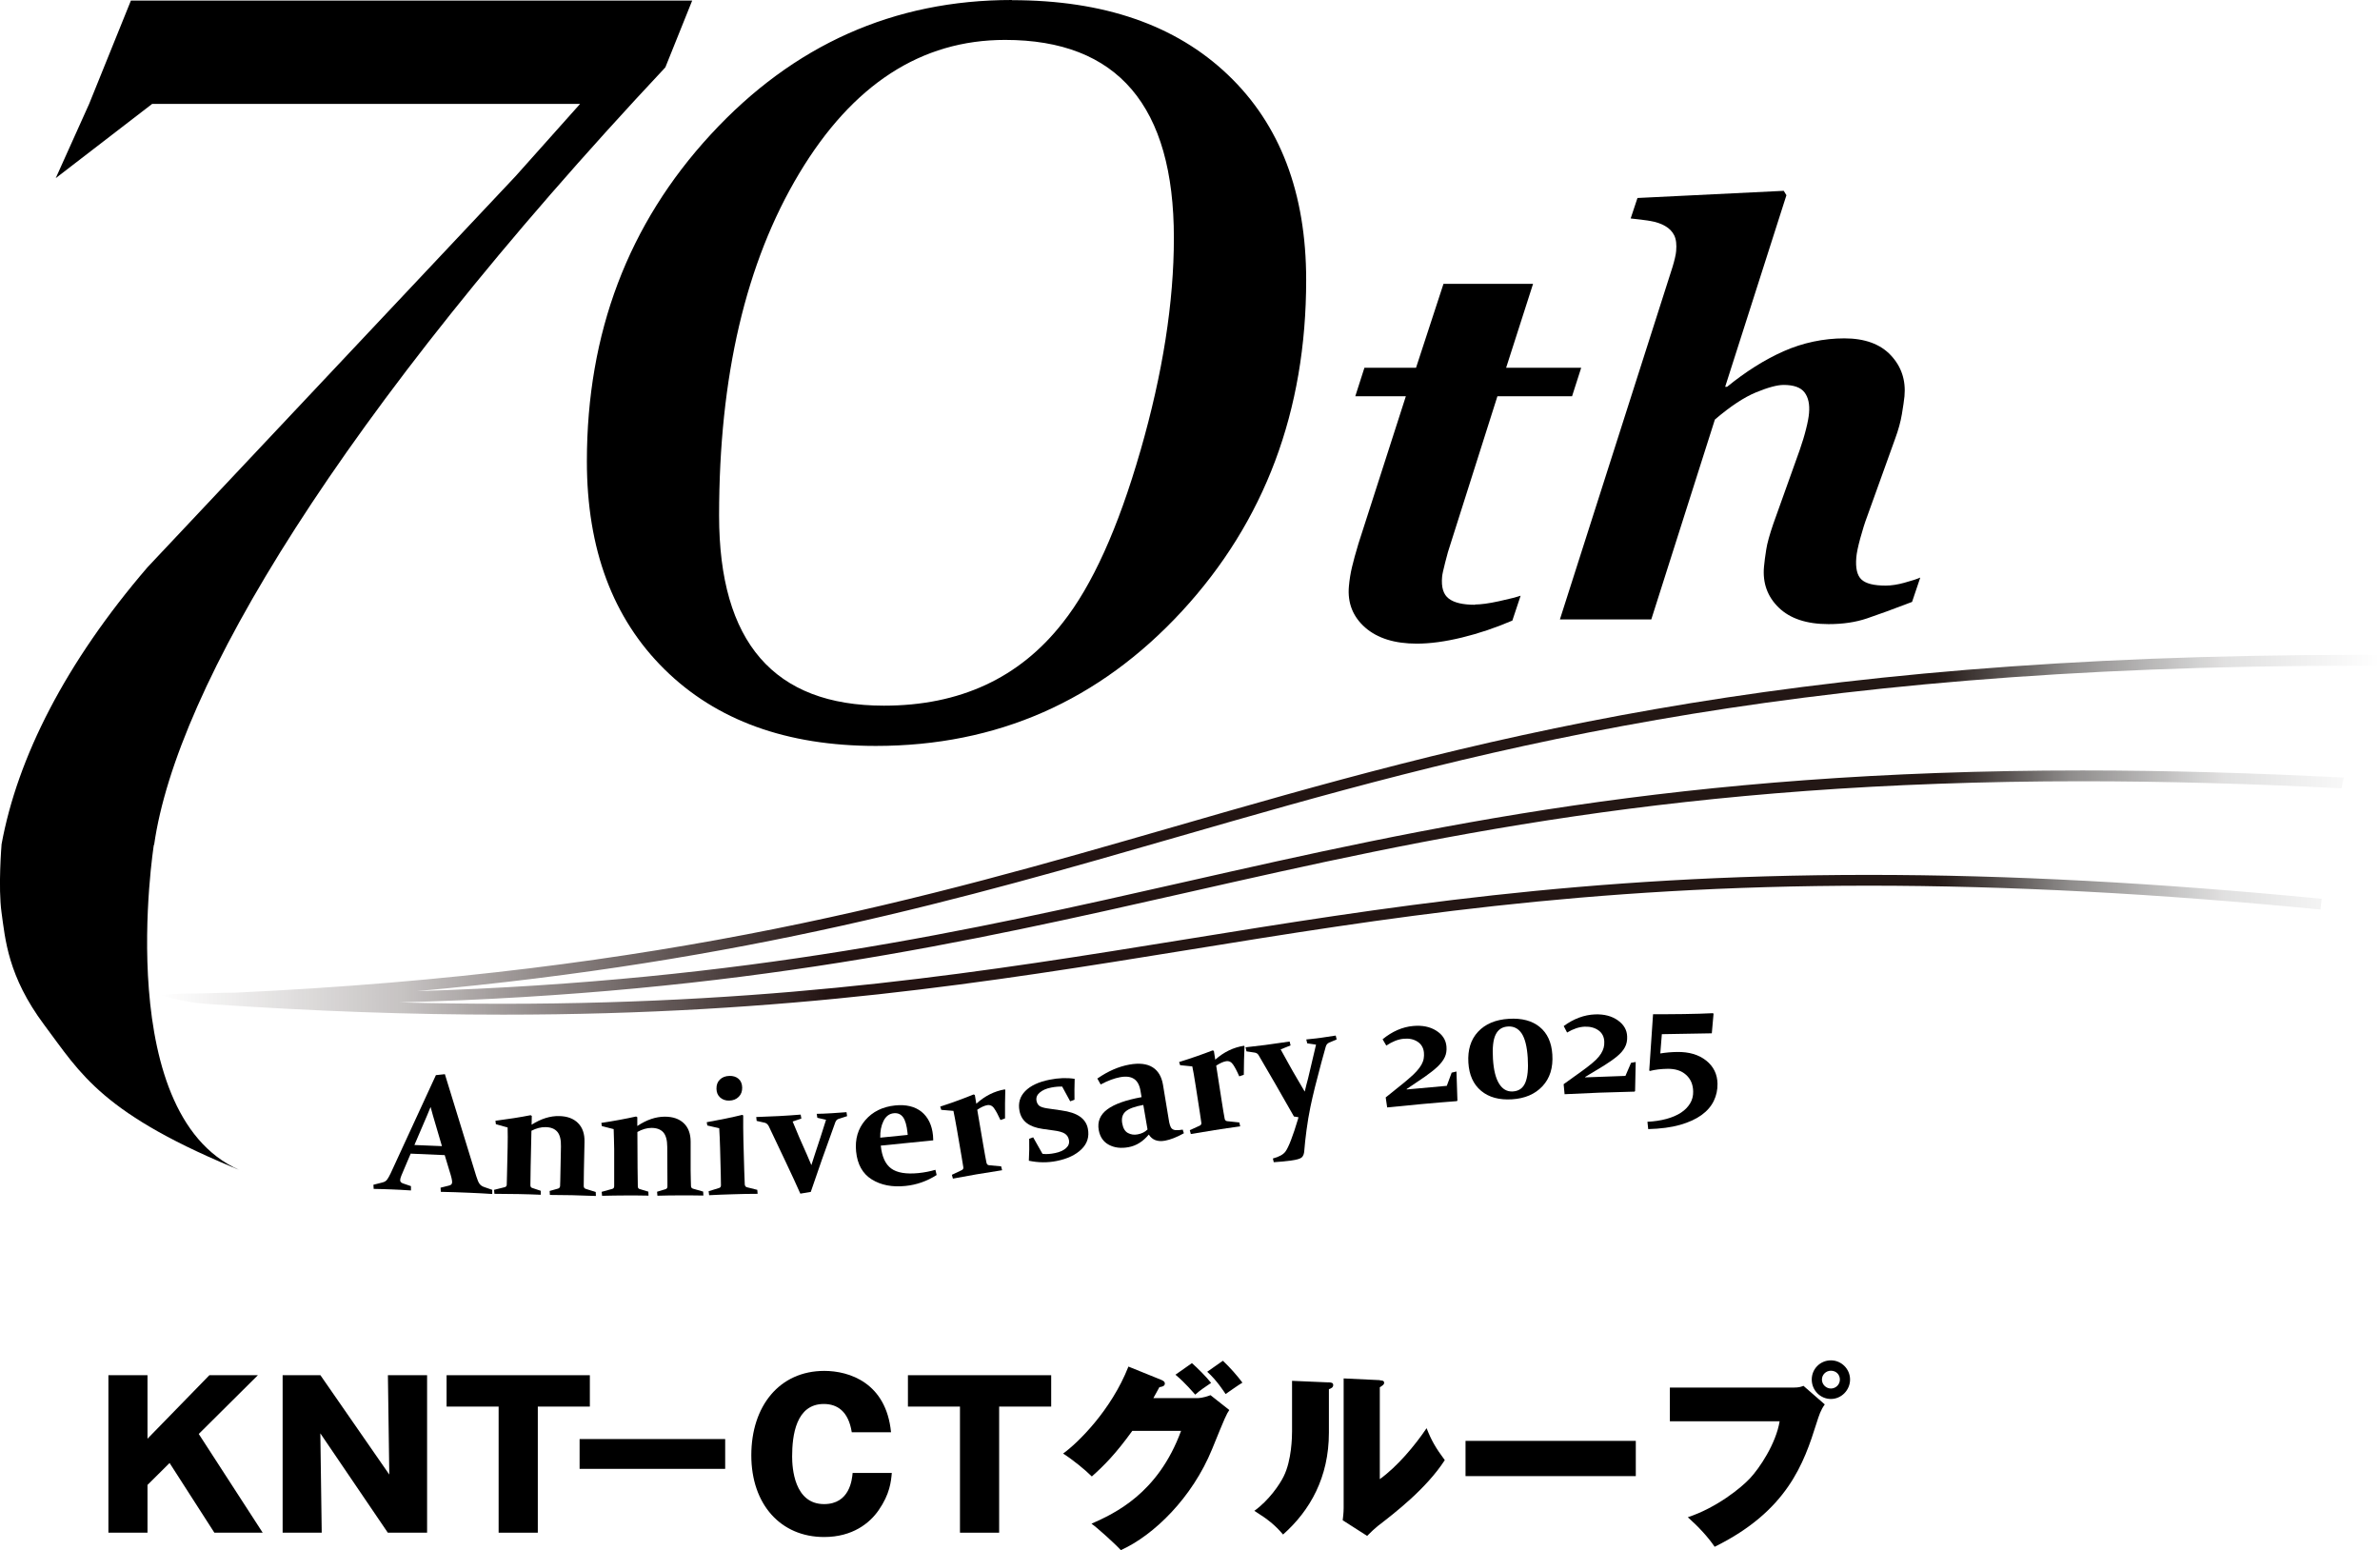
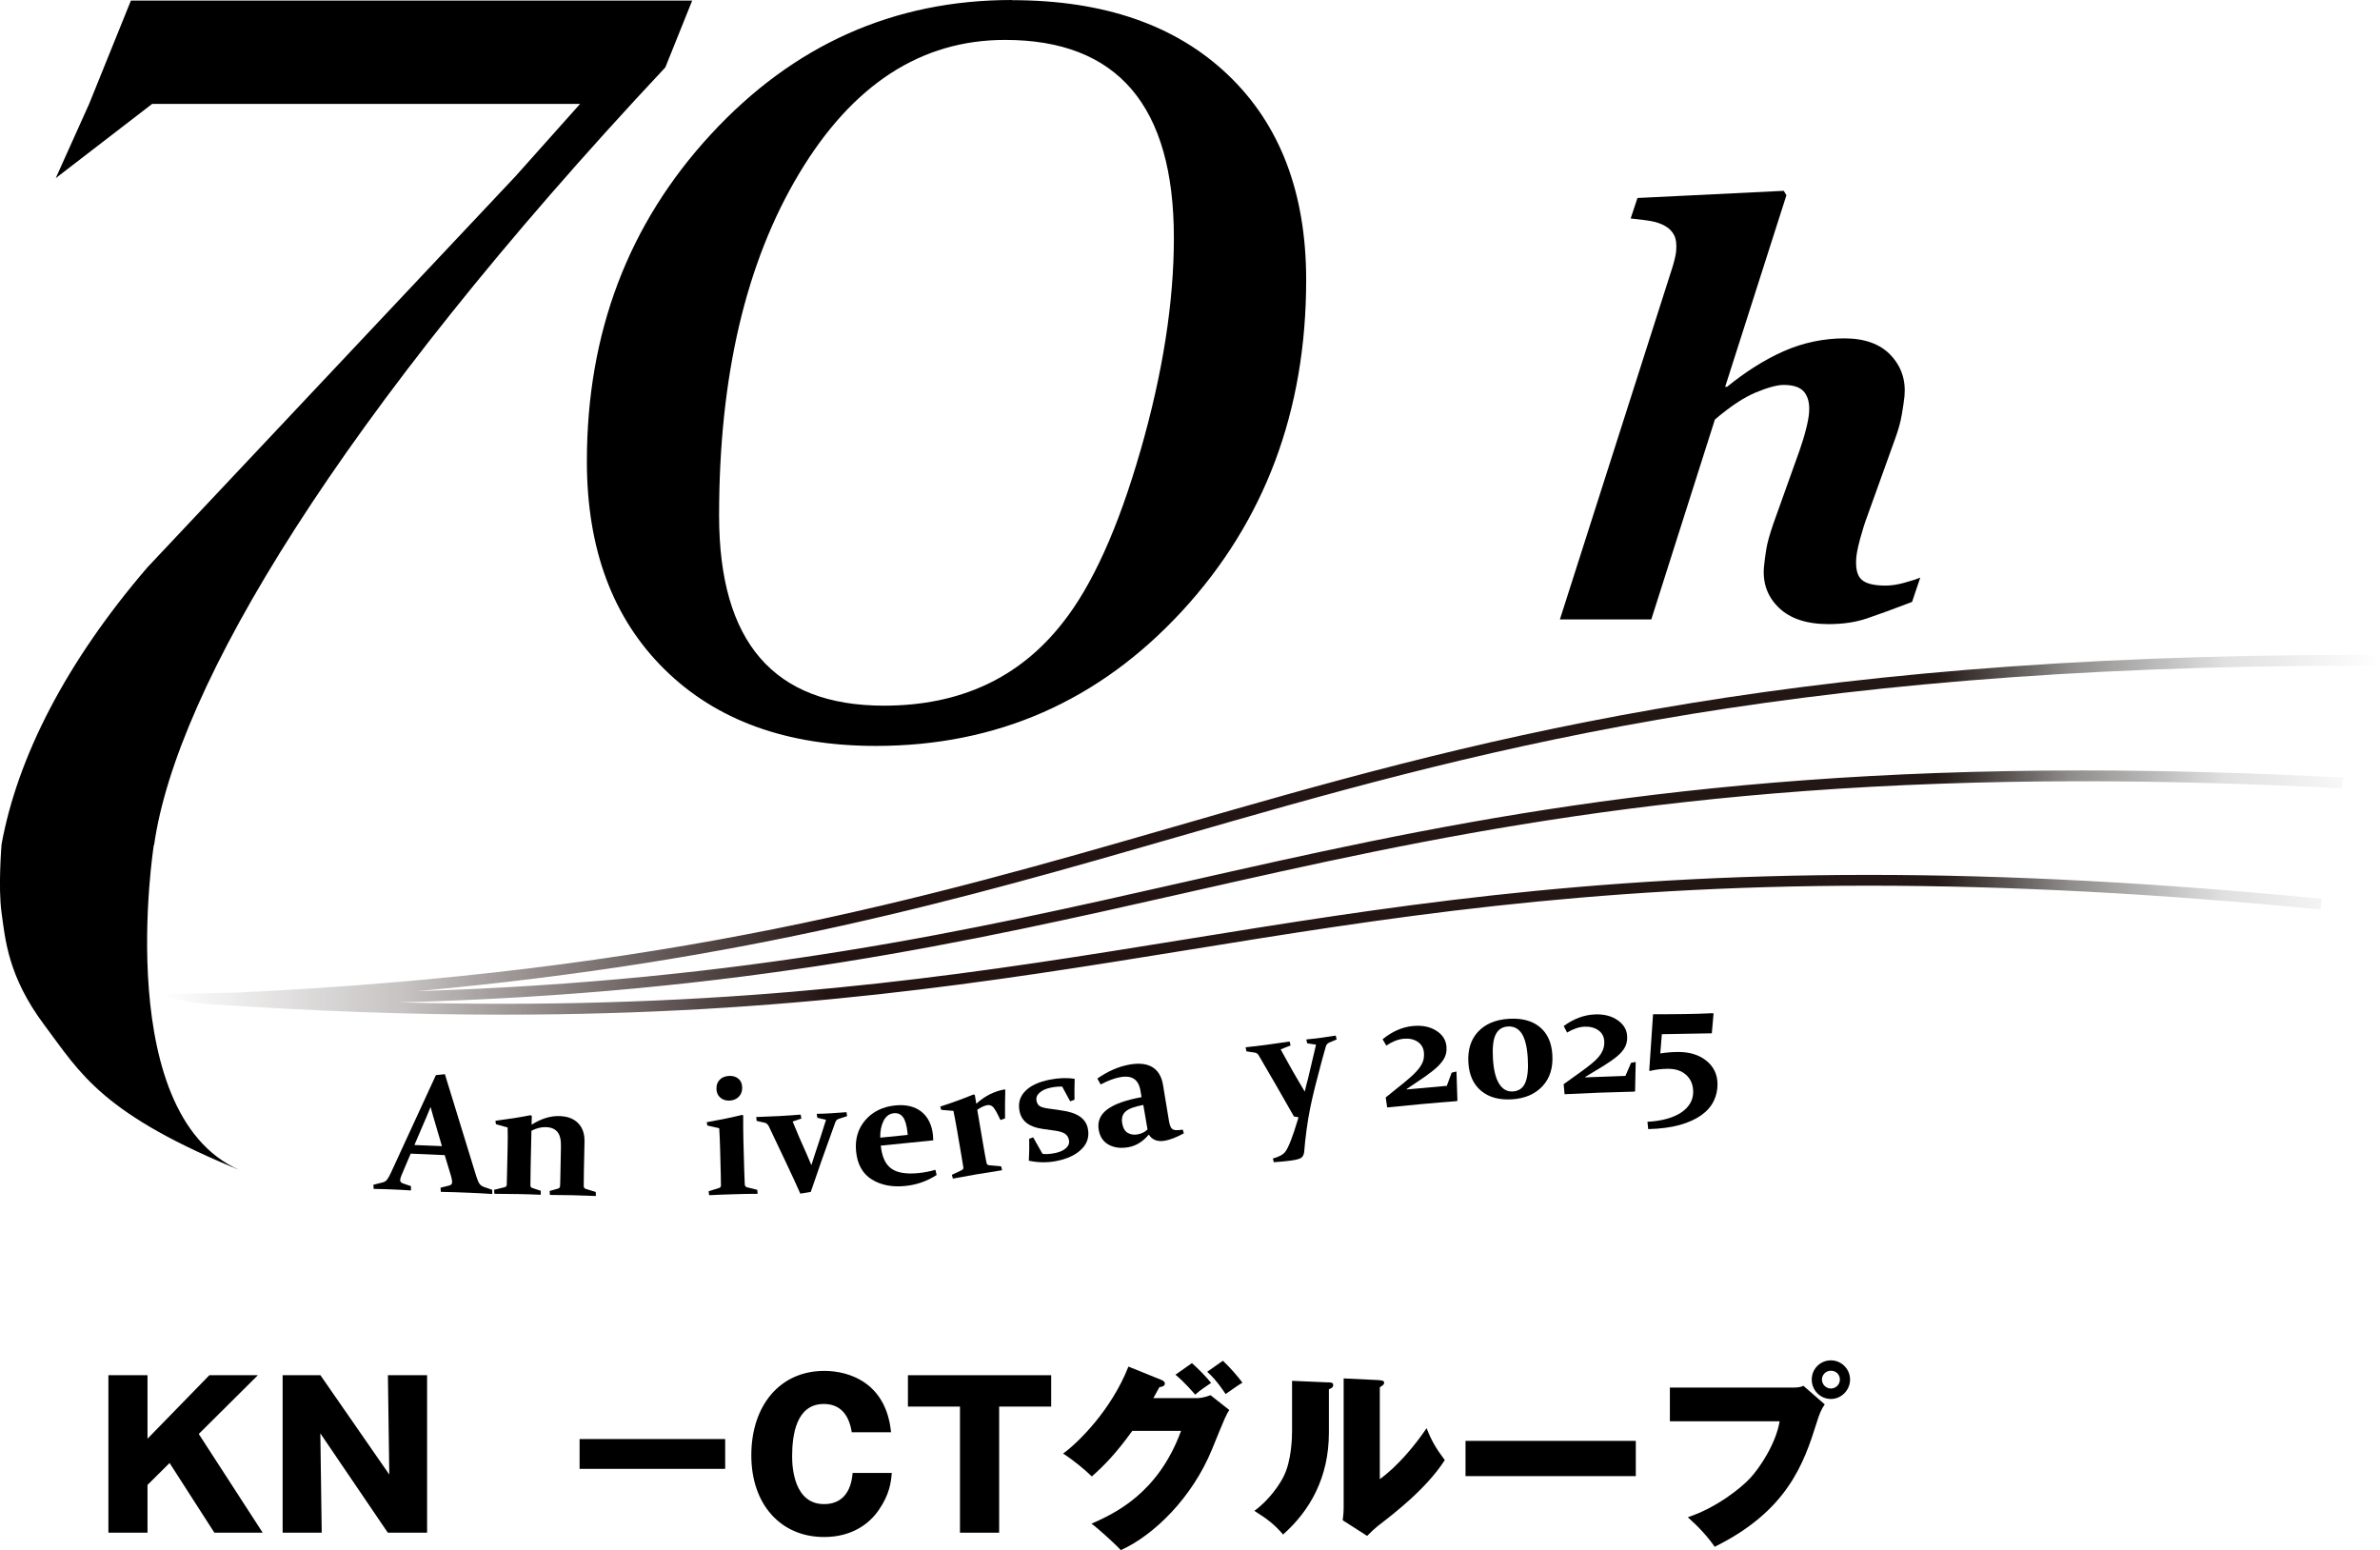
<svg xmlns="http://www.w3.org/2000/svg" width="238" height="155" viewBox="0 0 238 155" fill="none">
  <g clip-path="url(#clip0_1051_558)">
    <path d="M15.386 84.475H15.412C17.638 68.789 33.845 41.607 66.534 6.737L69.218 0.06H13.09L8.914 10.391L5.574 17.811L15.213 10.391H58.008L51.562 17.612L14.756 56.714C6.609 66.189 1.734 75.725 0.146 84.475H0.154C0.154 84.475 -0.199 88.716 0.154 91.247C0.525 93.89 0.776 97.604 4.426 102.484C8.085 107.364 10.165 111.441 24.533 117.228C11.011 112.175 15.386 84.466 15.386 84.466V84.475Z" fill="black" />
-     <path d="M147.498 60.471C146.299 60.471 145.427 60.273 144.883 59.858C144.34 59.452 144.115 58.726 144.21 57.673C144.227 57.448 144.331 56.973 144.521 56.23C144.702 55.496 144.883 54.865 145.065 54.347L149.742 39.62H157.207L158.121 36.77H150.614L153.306 28.383H144.348L141.604 36.77H136.443L135.529 39.62H140.586L135.848 54.347C135.563 55.306 135.339 56.092 135.201 56.697C135.054 57.31 134.95 57.949 134.89 58.631C134.743 60.29 135.287 61.663 136.512 62.743C137.747 63.823 139.464 64.358 141.682 64.358C143.028 64.358 144.538 64.151 146.204 63.745C147.869 63.339 149.552 62.777 151.235 62.052L152.063 59.564C151.64 59.711 150.924 59.892 149.897 60.117C148.87 60.342 148.076 60.445 147.507 60.445L147.498 60.471Z" fill="black" />
    <path d="M190.474 58.26C189.757 58.459 189.119 58.554 188.567 58.554C187.384 58.554 186.582 58.355 186.142 57.941C185.71 57.535 185.538 56.8 185.632 55.729C185.667 55.306 185.796 54.675 186.021 53.846C186.245 53.017 186.478 52.274 186.72 51.635L189.516 43.861C189.835 42.998 190.06 42.177 190.189 41.408C190.318 40.64 190.405 40.044 190.448 39.62C190.595 38.014 190.137 36.649 189.084 35.526C188.032 34.403 186.478 33.833 184.433 33.833C182.388 33.833 180.291 34.265 178.366 35.12C176.442 35.975 174.56 37.167 172.705 38.679H172.515L178.642 19.521L178.375 19.08L163.747 19.797L163.066 21.844C163.816 21.922 164.472 22 165.033 22.095C165.594 22.19 166.095 22.354 166.509 22.596C166.932 22.838 167.234 23.149 167.424 23.537C167.614 23.926 167.674 24.453 167.614 25.118C167.596 25.299 167.562 25.533 167.493 25.809C167.432 26.085 167.346 26.379 167.251 26.699L155.989 61.94H165.128L171.488 41.953C173.042 40.622 174.422 39.715 175.622 39.223C176.821 38.731 177.736 38.489 178.366 38.489C179.376 38.489 180.075 38.739 180.455 39.24C180.834 39.741 180.981 40.432 180.903 41.313C180.869 41.719 180.774 42.237 180.61 42.877C180.455 43.516 180.239 44.224 179.963 45.019L177.331 52.378C176.96 53.466 176.718 54.321 176.623 54.952C176.519 55.582 176.45 56.153 176.399 56.671C176.252 58.295 176.744 59.659 177.874 60.756C179.005 61.853 180.662 62.406 182.854 62.406C184.295 62.406 185.572 62.216 186.694 61.836C187.816 61.456 189.317 60.912 191.207 60.186L192.027 57.751C191.699 57.897 191.181 58.07 190.465 58.26H190.474Z" fill="black" />
    <path d="M101.19 0C89.376 0 79.34 4.483 71.081 13.44C62.813 22.397 58.688 33.298 58.688 46.133C58.688 54.891 61.277 61.827 66.455 66.932C71.633 72.037 78.675 74.585 87.581 74.585C99.697 74.585 109.906 70.093 118.191 61.119C126.475 52.136 130.617 41.097 130.617 28.003C130.617 19.288 128.003 12.438 122.782 7.471C117.561 2.496 110.363 0.017 101.199 0.017L101.19 0ZM114.04 45.079C111.813 52.818 109.216 58.554 106.264 62.276C101.941 67.804 95.978 70.56 88.392 70.56C77.398 70.56 71.909 64.228 71.909 51.549C71.909 37.651 74.576 26.249 79.918 17.344C85.26 8.439 92.12 3.991 100.508 3.991C111.761 3.991 117.388 10.59 117.388 23.788C117.388 30.231 116.275 37.323 114.048 45.062L114.04 45.079Z" fill="black" />
    <path d="M41.079 115.328L40.432 116.848C40.302 117.142 40.207 117.384 40.13 117.565C40.061 117.747 40.017 117.885 40.017 117.988C40.017 118.083 40.035 118.153 40.087 118.204C40.13 118.256 40.207 118.299 40.311 118.334L41.096 118.602V119.034C40.311 118.982 39.655 118.947 39.154 118.93C38.637 118.904 38.033 118.895 37.368 118.878L37.342 118.464L38.231 118.239C38.447 118.187 38.602 118.092 38.706 117.954C38.809 117.816 38.93 117.608 39.06 117.332L43.59 107.503L44.488 107.408L47.62 117.591C47.741 117.98 47.853 118.248 47.965 118.386C48.069 118.524 48.224 118.628 48.431 118.697L49.225 118.973V119.388C48.492 119.336 47.75 119.301 46.99 119.267C45.998 119.224 45.023 119.189 44.082 119.172L44.056 118.757L44.885 118.55C44.997 118.524 45.075 118.481 45.126 118.438C45.178 118.394 45.204 118.317 45.213 118.222C45.213 118.109 45.195 117.963 45.152 117.79C45.109 117.608 45.04 117.367 44.945 117.073L44.471 115.501L41.088 115.354L41.079 115.328ZM43.064 110.673C42.952 110.958 42.831 111.243 42.701 111.554L41.441 114.49L44.194 114.603L43.305 111.579C43.211 111.26 43.133 110.958 43.055 110.673H43.064Z" fill="black" />
    <path d="M49.562 112.063C50.839 111.899 52.004 111.718 53.057 111.51L53.178 111.579L53.161 112.46C54.101 111.864 55.025 111.571 55.931 111.597C56.733 111.614 57.355 111.847 57.803 112.296C58.252 112.745 58.468 113.367 58.451 114.171L58.39 117.064C58.373 117.755 58.373 118.265 58.373 118.593C58.373 118.74 58.442 118.835 58.58 118.878L59.573 119.189L59.59 119.586C58.804 119.552 58.011 119.526 57.217 119.509C56.388 119.491 55.646 119.483 54.99 119.483L54.964 119.085L55.793 118.852C55.922 118.818 55.991 118.731 56.008 118.61C56.008 118.524 56.026 118.351 56.026 118.092L56.095 114.637C56.112 113.963 55.991 113.471 55.732 113.169C55.474 112.866 55.085 112.711 54.559 112.702C54.101 112.694 53.627 112.815 53.143 113.065L53.066 116.615C53.048 117.306 53.04 117.937 53.04 118.507C53.04 118.654 53.1 118.749 53.221 118.783L54.075 119.068V119.465C53.402 119.431 52.66 119.414 51.858 119.396C51.038 119.379 50.235 119.37 49.441 119.37L49.407 118.973L50.477 118.705C50.598 118.671 50.667 118.593 50.675 118.464C50.684 118.109 50.701 117.773 50.701 117.444L50.762 114.732C50.779 114.015 50.779 113.341 50.762 112.737L49.588 112.409L49.545 112.072L49.562 112.063Z" fill="black" />
-     <path d="M60.132 112.279C61.4 112.089 62.557 111.873 63.61 111.64L63.73 111.709V112.59C64.662 111.968 65.577 111.657 66.483 111.657C67.286 111.657 67.916 111.873 68.373 112.305C68.831 112.737 69.064 113.359 69.064 114.162V117.056C69.081 117.747 69.081 118.256 69.098 118.584C69.098 118.731 69.176 118.826 69.314 118.861L70.315 119.146L70.341 119.543C69.555 119.526 68.762 119.526 67.968 119.526C67.139 119.526 66.397 119.543 65.741 119.56L65.707 119.163L66.535 118.913C66.665 118.878 66.734 118.792 66.742 118.662C66.742 118.576 66.742 118.403 66.742 118.144L66.725 114.68C66.725 114.006 66.587 113.514 66.328 113.22C66.061 112.927 65.672 112.78 65.146 112.78C64.688 112.78 64.222 112.918 63.739 113.186L63.756 116.736C63.756 117.427 63.765 118.057 63.782 118.628C63.782 118.774 63.851 118.869 63.972 118.895L64.835 119.154L64.852 119.552C64.171 119.534 63.428 119.534 62.626 119.534C61.806 119.534 61.003 119.552 60.209 119.569L60.166 119.172L61.228 118.878C61.349 118.843 61.409 118.766 61.418 118.628C61.418 118.273 61.418 117.937 61.418 117.608V114.896C61.4 114.179 61.392 113.506 61.366 112.901L60.184 112.599L60.132 112.262V112.279Z" fill="black" />
    <path d="M70.68 112.21C72.026 111.968 73.209 111.726 74.227 111.476L74.322 111.536C74.313 112.296 74.322 113.108 74.339 113.963L74.425 117.073C74.443 117.729 74.46 118.187 74.477 118.437C74.494 118.584 74.563 118.679 74.693 118.714L75.728 118.973L75.763 119.37C74.952 119.37 74.141 119.388 73.338 119.414C72.518 119.439 71.707 119.465 70.913 119.509L70.861 119.111L71.897 118.792C72.026 118.757 72.087 118.671 72.095 118.541C72.095 118.325 72.095 117.962 72.078 117.461L72.009 114.801C71.992 114.084 71.957 113.419 71.923 112.814L70.732 112.538L70.671 112.201L70.68 112.21ZM74.218 108.738C74.227 109.118 74.115 109.429 73.873 109.67C73.631 109.912 73.321 110.042 72.924 110.05C72.561 110.059 72.259 109.955 72.018 109.74C71.776 109.524 71.655 109.239 71.647 108.876C71.638 108.487 71.75 108.176 71.992 107.943C72.233 107.71 72.553 107.589 72.95 107.58C73.312 107.572 73.614 107.667 73.847 107.865C74.08 108.064 74.21 108.358 74.218 108.738Z" fill="black" />
    <path d="M75.614 111.692C76.331 111.666 77.09 111.64 77.892 111.597C78.652 111.553 79.377 111.51 80.067 111.45L80.136 111.847L79.265 112.141C79.67 113.151 80.145 114.248 80.689 115.449C80.835 115.768 80.982 116.114 81.137 116.503C81.258 116.114 81.37 115.751 81.491 115.406C81.871 114.274 82.242 113.134 82.604 111.968L81.733 111.769L81.672 111.372C82.078 111.372 82.57 111.346 83.174 111.312C83.666 111.286 84.158 111.251 84.65 111.208L84.71 111.605L83.83 111.89C83.692 111.942 83.597 112.054 83.528 112.227C83.157 113.246 82.716 114.482 82.207 115.907C81.707 117.341 81.327 118.429 81.077 119.18L80.033 119.353C79.688 118.558 79.187 117.487 78.54 116.114C77.892 114.749 77.34 113.583 76.883 112.624C76.788 112.434 76.659 112.322 76.503 112.27L75.666 112.08L75.623 111.683L75.614 111.692Z" fill="black" />
    <path d="M93.67 117.487C92.712 118.101 91.668 118.472 90.546 118.584C89.209 118.723 88.087 118.498 87.172 117.928C86.257 117.358 85.739 116.425 85.61 115.138C85.489 113.912 85.791 112.866 86.525 112.011C87.258 111.156 88.259 110.664 89.51 110.534C90.606 110.422 91.487 110.638 92.151 111.165C92.807 111.7 93.195 112.486 93.299 113.531C93.316 113.687 93.325 113.86 93.325 114.024L88.078 114.551C88.19 115.648 88.535 116.416 89.122 116.84C89.709 117.271 90.624 117.418 91.849 117.297C92.445 117.237 93.005 117.125 93.541 116.969L93.661 117.479L93.67 117.487ZM90.77 113.48L90.753 113.281C90.675 112.538 90.529 112.011 90.304 111.709C90.08 111.407 89.778 111.277 89.39 111.312C88.924 111.355 88.579 111.623 88.346 112.098C88.112 112.573 88.009 113.125 88.026 113.756L90.77 113.48Z" fill="black" />
    <path d="M94.031 110.647C95.257 110.249 96.361 109.843 97.353 109.437L97.483 109.481L97.63 110.362C98.484 109.584 99.433 109.109 100.478 108.928L100.529 108.98C100.503 109.869 100.495 110.819 100.503 111.83L100.046 111.994C99.813 111.484 99.606 111.096 99.416 110.828C99.235 110.56 98.993 110.457 98.708 110.508C98.432 110.56 98.104 110.707 97.725 110.966L98.32 114.456C98.467 115.294 98.57 115.898 98.648 116.261C98.683 116.408 98.76 116.494 98.898 116.511L100.115 116.624L100.21 117.012C99.304 117.151 98.45 117.289 97.63 117.427C96.853 117.565 96.068 117.703 95.291 117.85L95.188 117.47L96.171 117.004C96.292 116.943 96.353 116.848 96.335 116.727C96.301 116.494 96.249 116.157 96.171 115.725L95.705 113.005C95.55 112.124 95.429 111.476 95.343 111.078L94.126 110.975L94.022 110.647H94.031Z" fill="black" />
    <path d="M106.241 108.651C105.887 108.634 105.508 108.669 105.119 108.746C104.628 108.841 104.248 109.005 103.972 109.247C103.696 109.481 103.592 109.757 103.652 110.076C103.704 110.318 103.808 110.491 103.963 110.595C104.127 110.698 104.377 110.776 104.731 110.828L106.112 111.027C106.94 111.139 107.562 111.346 107.993 111.649C108.425 111.951 108.692 112.357 108.787 112.858C108.942 113.652 108.735 114.335 108.157 114.905C107.579 115.475 106.75 115.872 105.663 116.088C104.757 116.27 103.834 116.261 102.884 116.062C102.927 115.302 102.936 114.568 102.919 113.868L103.316 113.722L104.248 115.371C104.602 115.423 105.025 115.397 105.516 115.294C105.982 115.199 106.345 115.034 106.604 114.801C106.863 114.568 106.958 114.292 106.889 113.972C106.837 113.704 106.707 113.506 106.492 113.359C106.276 113.212 105.896 113.1 105.335 113.031L104.282 112.884C103.609 112.789 103.074 112.599 102.686 112.305C102.298 112.011 102.056 111.614 101.952 111.096C101.797 110.31 101.987 109.645 102.522 109.1C103.057 108.556 103.868 108.176 104.964 107.96C105.862 107.779 106.699 107.753 107.467 107.874C107.441 108.617 107.441 109.308 107.449 109.964L107.018 110.12L106.224 108.66L106.241 108.651Z" fill="black" />
    <path d="M109.756 107.831C110.818 107.097 111.879 106.639 112.941 106.449C113.916 106.276 114.684 106.363 115.245 106.708C115.806 107.054 116.159 107.641 116.298 108.461L116.858 111.847C116.893 112.124 116.945 112.348 116.997 112.512C117.048 112.677 117.117 112.798 117.212 112.875C117.307 112.953 117.437 112.996 117.592 113.005C117.747 113.013 117.98 113.005 118.274 112.953L118.386 113.316C117.678 113.713 117.048 113.955 116.496 114.059C115.763 114.188 115.219 113.989 114.882 113.445C114.295 114.145 113.622 114.568 112.854 114.706C112.103 114.845 111.448 114.767 110.895 114.473C110.343 114.18 110.006 113.696 109.877 113.013C109.722 112.167 110.006 111.467 110.723 110.932C111.439 110.396 112.587 109.99 114.157 109.705L114.054 109.092C113.959 108.513 113.743 108.107 113.407 107.883C113.07 107.658 112.604 107.598 112.009 107.71C111.448 107.814 110.8 108.047 110.067 108.436L109.722 107.822L109.756 107.831ZM114.33 110.483C113.476 110.638 112.889 110.854 112.57 111.13C112.242 111.416 112.129 111.813 112.224 112.34C112.311 112.815 112.5 113.134 112.794 113.29C113.087 113.445 113.407 113.497 113.76 113.428C114.157 113.359 114.494 113.195 114.753 112.936L114.33 110.474V110.483Z" fill="black" />
-     <path d="M117.918 106.19C119.143 105.81 120.256 105.421 121.258 105.032L121.387 105.076L121.525 105.957C122.388 105.188 123.346 104.73 124.399 104.566L124.451 104.618C124.407 105.507 124.39 106.458 124.381 107.468L123.924 107.624C123.7 107.105 123.493 106.717 123.311 106.449C123.13 106.181 122.897 106.069 122.612 106.112C122.336 106.155 122.008 106.302 121.62 106.553L122.164 110.051C122.293 110.897 122.397 111.493 122.466 111.856C122.492 112.003 122.578 112.089 122.716 112.106L123.933 112.236L124.019 112.625C123.113 112.746 122.25 112.875 121.43 113.005C120.645 113.126 119.868 113.255 119.083 113.393L118.979 113.005L119.972 112.556C120.093 112.495 120.153 112.409 120.136 112.279C120.101 112.046 120.058 111.709 119.989 111.277L119.566 108.556C119.428 107.667 119.316 107.028 119.23 106.63L118.013 106.509L117.909 106.181L117.918 106.19Z" fill="black" />
    <path d="M124.553 104.721C125.278 104.644 125.943 104.566 126.529 104.488C127.289 104.384 128.1 104.272 128.963 104.143L129.058 104.531L128.066 104.929C128.35 105.438 128.618 105.922 128.868 106.38C129.118 106.837 129.455 107.425 129.869 108.124C130.05 108.418 130.249 108.764 130.473 109.152C130.577 108.703 130.689 108.263 130.81 107.822C131.095 106.604 131.362 105.481 131.604 104.454L130.723 104.324L130.629 103.935C131.06 103.892 131.561 103.84 132.139 103.763C132.639 103.693 133.123 103.624 133.571 103.547L133.666 103.935L132.907 104.255C132.743 104.333 132.631 104.462 132.579 104.644C132.449 105.119 132.303 105.654 132.139 106.233C131.656 108.021 131.284 109.506 131.043 110.673C130.887 111.433 130.758 112.201 130.654 112.987C130.551 113.773 130.473 114.456 130.43 115.043C130.413 115.363 130.327 115.587 130.18 115.725C130.033 115.864 129.671 115.967 129.101 116.045C128.506 116.123 127.927 116.175 127.375 116.209L127.289 115.838C127.91 115.674 128.333 115.44 128.549 115.138C128.859 114.715 129.282 113.627 129.809 111.873L129.843 111.709L129.395 111.64C128.091 109.342 126.918 107.304 125.874 105.533C125.787 105.369 125.649 105.274 125.459 105.248L124.648 105.127L124.562 104.739L124.553 104.721Z" fill="black" />
    <path d="M145.181 107.252L145.647 107.14L145.742 110.042L145.69 110.102C144.611 110.18 143.446 110.284 142.178 110.396C141.013 110.5 139.865 110.612 138.717 110.733L138.57 109.731C139.011 109.377 139.425 109.04 139.83 108.72C140.236 108.401 140.581 108.116 140.875 107.857C141.194 107.589 141.453 107.347 141.66 107.114C141.867 106.889 142.022 106.673 142.143 106.466C142.255 106.259 142.333 106.06 142.368 105.861C142.402 105.663 142.411 105.464 142.393 105.257C142.35 104.773 142.135 104.41 141.755 104.16C141.366 103.909 140.909 103.814 140.365 103.866C139.813 103.918 139.235 104.142 138.631 104.548L138.26 103.918C139.218 103.132 140.245 102.683 141.323 102.588C142.229 102.51 142.989 102.657 143.619 103.054C144.249 103.451 144.585 103.97 144.646 104.635C144.68 105.032 144.629 105.395 144.473 105.714C144.326 106.034 144.076 106.345 143.748 106.665C143.412 106.975 142.989 107.312 142.48 107.667C141.962 108.021 141.358 108.427 140.667 108.893V108.936L144.68 108.573L145.172 107.243L145.181 107.252Z" fill="black" />
    <path d="M155.233 105.438C155.32 106.76 154.992 107.813 154.25 108.608C153.507 109.403 152.489 109.843 151.195 109.921C149.917 109.999 148.89 109.722 148.114 109.075C147.337 108.427 146.914 107.494 146.837 106.259C146.759 104.98 147.078 103.944 147.803 103.167C148.528 102.389 149.555 101.949 150.893 101.871C152.178 101.793 153.205 102.061 153.965 102.683C154.733 103.305 155.156 104.229 155.233 105.438ZM149.296 105.887C149.365 106.984 149.564 107.805 149.909 108.358C150.254 108.91 150.703 109.17 151.281 109.135C151.885 109.1 152.299 108.807 152.532 108.254C152.765 107.701 152.843 106.881 152.774 105.775C152.705 104.652 152.498 103.84 152.17 103.339C151.833 102.838 151.376 102.605 150.798 102.64C150.219 102.674 149.814 102.942 149.564 103.452C149.313 103.953 149.227 104.773 149.296 105.896V105.887Z" fill="black" />
    <path d="M163.095 106.276L163.57 106.19L163.509 109.092L163.457 109.152C162.379 109.178 161.205 109.213 159.936 109.256C158.771 109.299 157.615 109.351 156.459 109.411L156.364 108.409C156.821 108.081 157.253 107.762 157.675 107.468C158.098 107.174 158.461 106.898 158.771 106.665C159.099 106.414 159.376 106.181 159.6 105.965C159.816 105.749 159.988 105.542 160.109 105.343C160.23 105.145 160.316 104.946 160.368 104.756C160.42 104.566 160.437 104.367 160.428 104.151C160.411 103.668 160.213 103.287 159.85 103.028C159.479 102.761 159.022 102.64 158.478 102.657C157.926 102.674 157.33 102.873 156.709 103.244L156.372 102.596C157.373 101.862 158.418 101.474 159.505 101.43C160.411 101.396 161.171 101.594 161.775 102.018C162.379 102.441 162.698 102.985 162.715 103.65C162.733 104.056 162.655 104.41 162.491 104.713C162.327 105.024 162.068 105.326 161.714 105.62C161.36 105.913 160.92 106.224 160.394 106.552C159.867 106.881 159.237 107.252 158.521 107.684V107.727L162.543 107.58L163.104 106.276H163.095Z" fill="black" />
    <path d="M164.821 112.892L164.744 112.167C165.443 112.132 166.073 112.037 166.642 111.882C167.212 111.726 167.695 111.519 168.092 111.26C168.489 111.001 168.791 110.69 169.007 110.336C169.222 109.981 169.326 109.584 169.317 109.152C169.309 108.444 169.067 107.883 168.601 107.468C168.135 107.053 167.514 106.855 166.728 106.872C166.107 106.881 165.52 106.95 164.977 107.088L164.925 107.027L165.305 101.413C166.254 101.413 167.272 101.413 168.36 101.396C169.49 101.379 170.465 101.353 171.302 101.309L171.354 101.379L171.181 103.322L166.185 103.408L166.029 105.335C166.565 105.248 167.125 105.196 167.712 105.188C168.903 105.17 169.87 105.455 170.612 106.043C171.354 106.63 171.734 107.408 171.751 108.358C171.76 108.971 171.639 109.541 171.38 110.077C171.121 110.612 170.715 111.087 170.155 111.493C169.594 111.899 168.877 112.227 167.997 112.478C167.117 112.728 166.064 112.866 164.821 112.901V112.892Z" fill="black" />
    <path d="M16.009 99.478C17.131 99.85 18.348 100.065 18.771 100.143C19.547 100.273 20.022 100.35 21.36 100.428C31.577 101.119 41.044 101.456 50.321 101.456C78.868 101.456 99.105 98.174 118.686 95.004C138.224 91.834 158.417 88.56 186.87 88.56C200.876 88.56 215.702 89.346 232.047 90.944C232.09 90.59 232.124 90.227 232.167 89.873C215.771 88.275 200.91 87.481 186.861 87.481C158.331 87.481 138.086 90.763 118.505 93.933C98.976 97.094 78.782 100.368 50.321 100.368C46.947 100.368 43.486 100.325 39.965 100.23C74.191 99.314 96.81 94.201 118.755 89.234C142.91 83.766 167.884 78.118 208.254 78.118C216.435 78.118 225.125 78.359 234.144 78.826C234.221 78.472 234.308 78.118 234.385 77.755C225.281 77.28 216.504 77.038 208.246 77.038C167.763 77.038 142.72 82.704 118.505 88.18C96.999 93.052 74.812 98.07 41.674 99.107C74.657 96.127 96.516 89.813 117.711 83.697C146.914 75.276 177.11 66.561 235.964 66.561H237.509H237.63C237.751 66.198 237.88 65.844 238.01 65.481H237.518H235.973C176.963 65.481 146.69 74.213 117.418 82.661C92.581 89.83 66.899 97.241 23.405 99.262H23.086C22.542 99.262 21.998 99.279 21.446 99.297C20.894 99.314 20.35 99.331 19.798 99.331C19.625 99.331 19.435 99.349 19.245 99.349C18.814 99.349 19.211 99.349 18.236 99.357C17.865 99.357 17.002 99.426 16.026 99.487L16.009 99.478Z" fill="url(#paint0_linear_1051_558)" />
    <path d="M14.75 148.479V153.255H10.84V137.509H14.75V143.858L20.937 137.509H25.787L19.876 143.383L26.27 153.255H21.438L16.959 146.285L14.75 148.479Z" fill="black" />
    <path d="M38.782 153.255L32.034 143.322L32.172 153.255H28.263V137.509H32.042L38.929 147.442L38.791 137.509H42.709V153.255H38.791H38.782Z" fill="black" />
-     <path d="M53.772 153.255H49.863V140.645H44.659V137.509H58.985V140.645H53.781V153.255H53.772Z" fill="black" />
    <path d="M57.96 146.872V143.892H72.518V146.872H57.96Z" fill="black" />
    <path d="M85.176 143.21C84.84 141.076 83.692 140.385 82.38 140.385C79.602 140.385 79.213 143.521 79.213 145.637C79.213 146.751 79.412 150.396 82.406 150.396C84.987 150.396 85.202 147.926 85.263 147.278H89.181C89.103 148.159 88.982 149.394 87.869 151.001C86.971 152.297 85.263 153.687 82.406 153.687C78.083 153.687 75.131 150.439 75.131 145.516C75.131 140.593 77.945 137.077 82.432 137.077C84.935 137.077 88.62 138.269 89.103 143.21H85.185H85.176Z" fill="black" />
    <path d="M99.915 153.255H95.997V140.645H90.793V137.509H105.119V140.645H99.915V153.255Z" fill="black" />
    <path d="M119.738 139.798C119.833 139.798 120.282 139.798 121.05 139.504L122.931 140.99C122.638 141.422 122.56 141.577 121.205 144.911C119.229 149.748 115.397 153.506 112.083 155C111.557 154.413 109.658 152.694 109.149 152.357C111.436 151.338 115.803 149.36 118.107 143.072H113.231C111.591 145.343 110.452 146.501 109.184 147.632C108.502 146.95 107.208 145.905 106.31 145.343C107.777 144.289 111.125 141.016 112.843 136.645L116.131 137.975C116.407 138.096 116.485 138.191 116.485 138.347C116.485 138.623 116.131 138.675 115.941 138.701C115.63 139.271 115.509 139.487 115.337 139.798H119.738ZM119.194 136.3C119.703 136.749 120.644 137.673 121.11 138.278C120.722 138.528 119.893 139.098 119.522 139.452C119.306 139.219 118.564 138.312 117.546 137.457L119.194 136.3ZM122.284 136.058C123.009 136.74 123.751 137.587 124.243 138.252C123.777 138.528 123.052 139.055 122.56 139.392C122.405 139.159 121.68 138.019 120.722 137.163L122.284 136.067V136.058Z" fill="black" />
    <path d="M132.829 138.217C133.123 138.235 133.321 138.252 133.321 138.494C133.321 138.736 133.105 138.831 132.89 138.908V143.253C132.89 147.719 131.008 151.044 128.307 153.437C127.505 152.495 126.78 151.908 125.434 151.07C126.883 150.033 127.979 148.427 128.368 147.624C129.17 146.017 129.205 143.65 129.205 143.123V138.07L132.829 138.226V138.217ZM137.981 138.019C138.197 138.036 138.413 138.036 138.413 138.269C138.413 138.425 138.335 138.485 137.981 138.718V147.9C139.724 146.647 141.485 144.549 142.659 142.804C143.125 143.996 143.556 144.764 144.479 146C142.624 148.859 139.491 151.269 137.766 152.599C137.472 152.832 137.118 153.169 136.713 153.575L134.27 152.011C134.288 151.795 134.365 151.346 134.365 150.776V137.829L137.981 138.001V138.019Z" fill="black" />
    <path d="M163.58 144.074V147.598H146.553V144.074H163.58Z" fill="black" />
    <path d="M179.371 138.744C179.897 138.744 180.113 138.666 180.346 138.571L182.478 140.429C182.063 140.999 181.908 141.508 181.658 142.286C180.389 146.319 178.741 151.079 171.466 154.663C170.802 153.687 169.861 152.668 168.782 151.709C171.682 150.75 174.124 148.755 174.987 147.831C175.945 146.812 177.593 144.367 177.964 142.113H166.987V138.744H179.371ZM183.09 139.884C182.038 139.884 181.175 139.021 181.175 137.941C181.175 136.861 182.038 136.023 183.09 136.023C184.143 136.023 185.006 136.887 185.006 137.941C185.006 138.995 184.143 139.884 183.09 139.884ZM183.09 137.06C182.599 137.06 182.193 137.449 182.193 137.941C182.193 138.433 182.607 138.839 183.09 138.839C183.574 138.839 183.988 138.451 183.988 137.941C183.988 137.431 183.6 137.06 183.09 137.06Z" fill="black" />
  </g>
  <defs>
    <linearGradient id="paint0_linear_1051_558" x1="16.009" y1="83.464" x2="238.001" y2="83.464" gradientUnits="userSpaceOnUse">
      <stop stop-color="#231815" stop-opacity="0" />
      <stop offset="0.11" stop-color="#231614" stop-opacity="0.26" />
      <stop offset="0.29" stop-color="#231312" stop-opacity="0.95" />
      <stop offset="0.3" stop-color="#231312" />
      <stop offset="0.8" stop-color="#231815" />
      <stop offset="0.86" stop-color="#100B09" stop-opacity="0.47" />
      <stop offset="0.93" stop-color="#040202" stop-opacity="0.12" />
      <stop offset="1" stop-opacity="0" />
    </linearGradient>
    <clipPath id="clip0_1051_558">
      <rect width="238" height="155" fill="white" />
    </clipPath>
  </defs>
</svg>